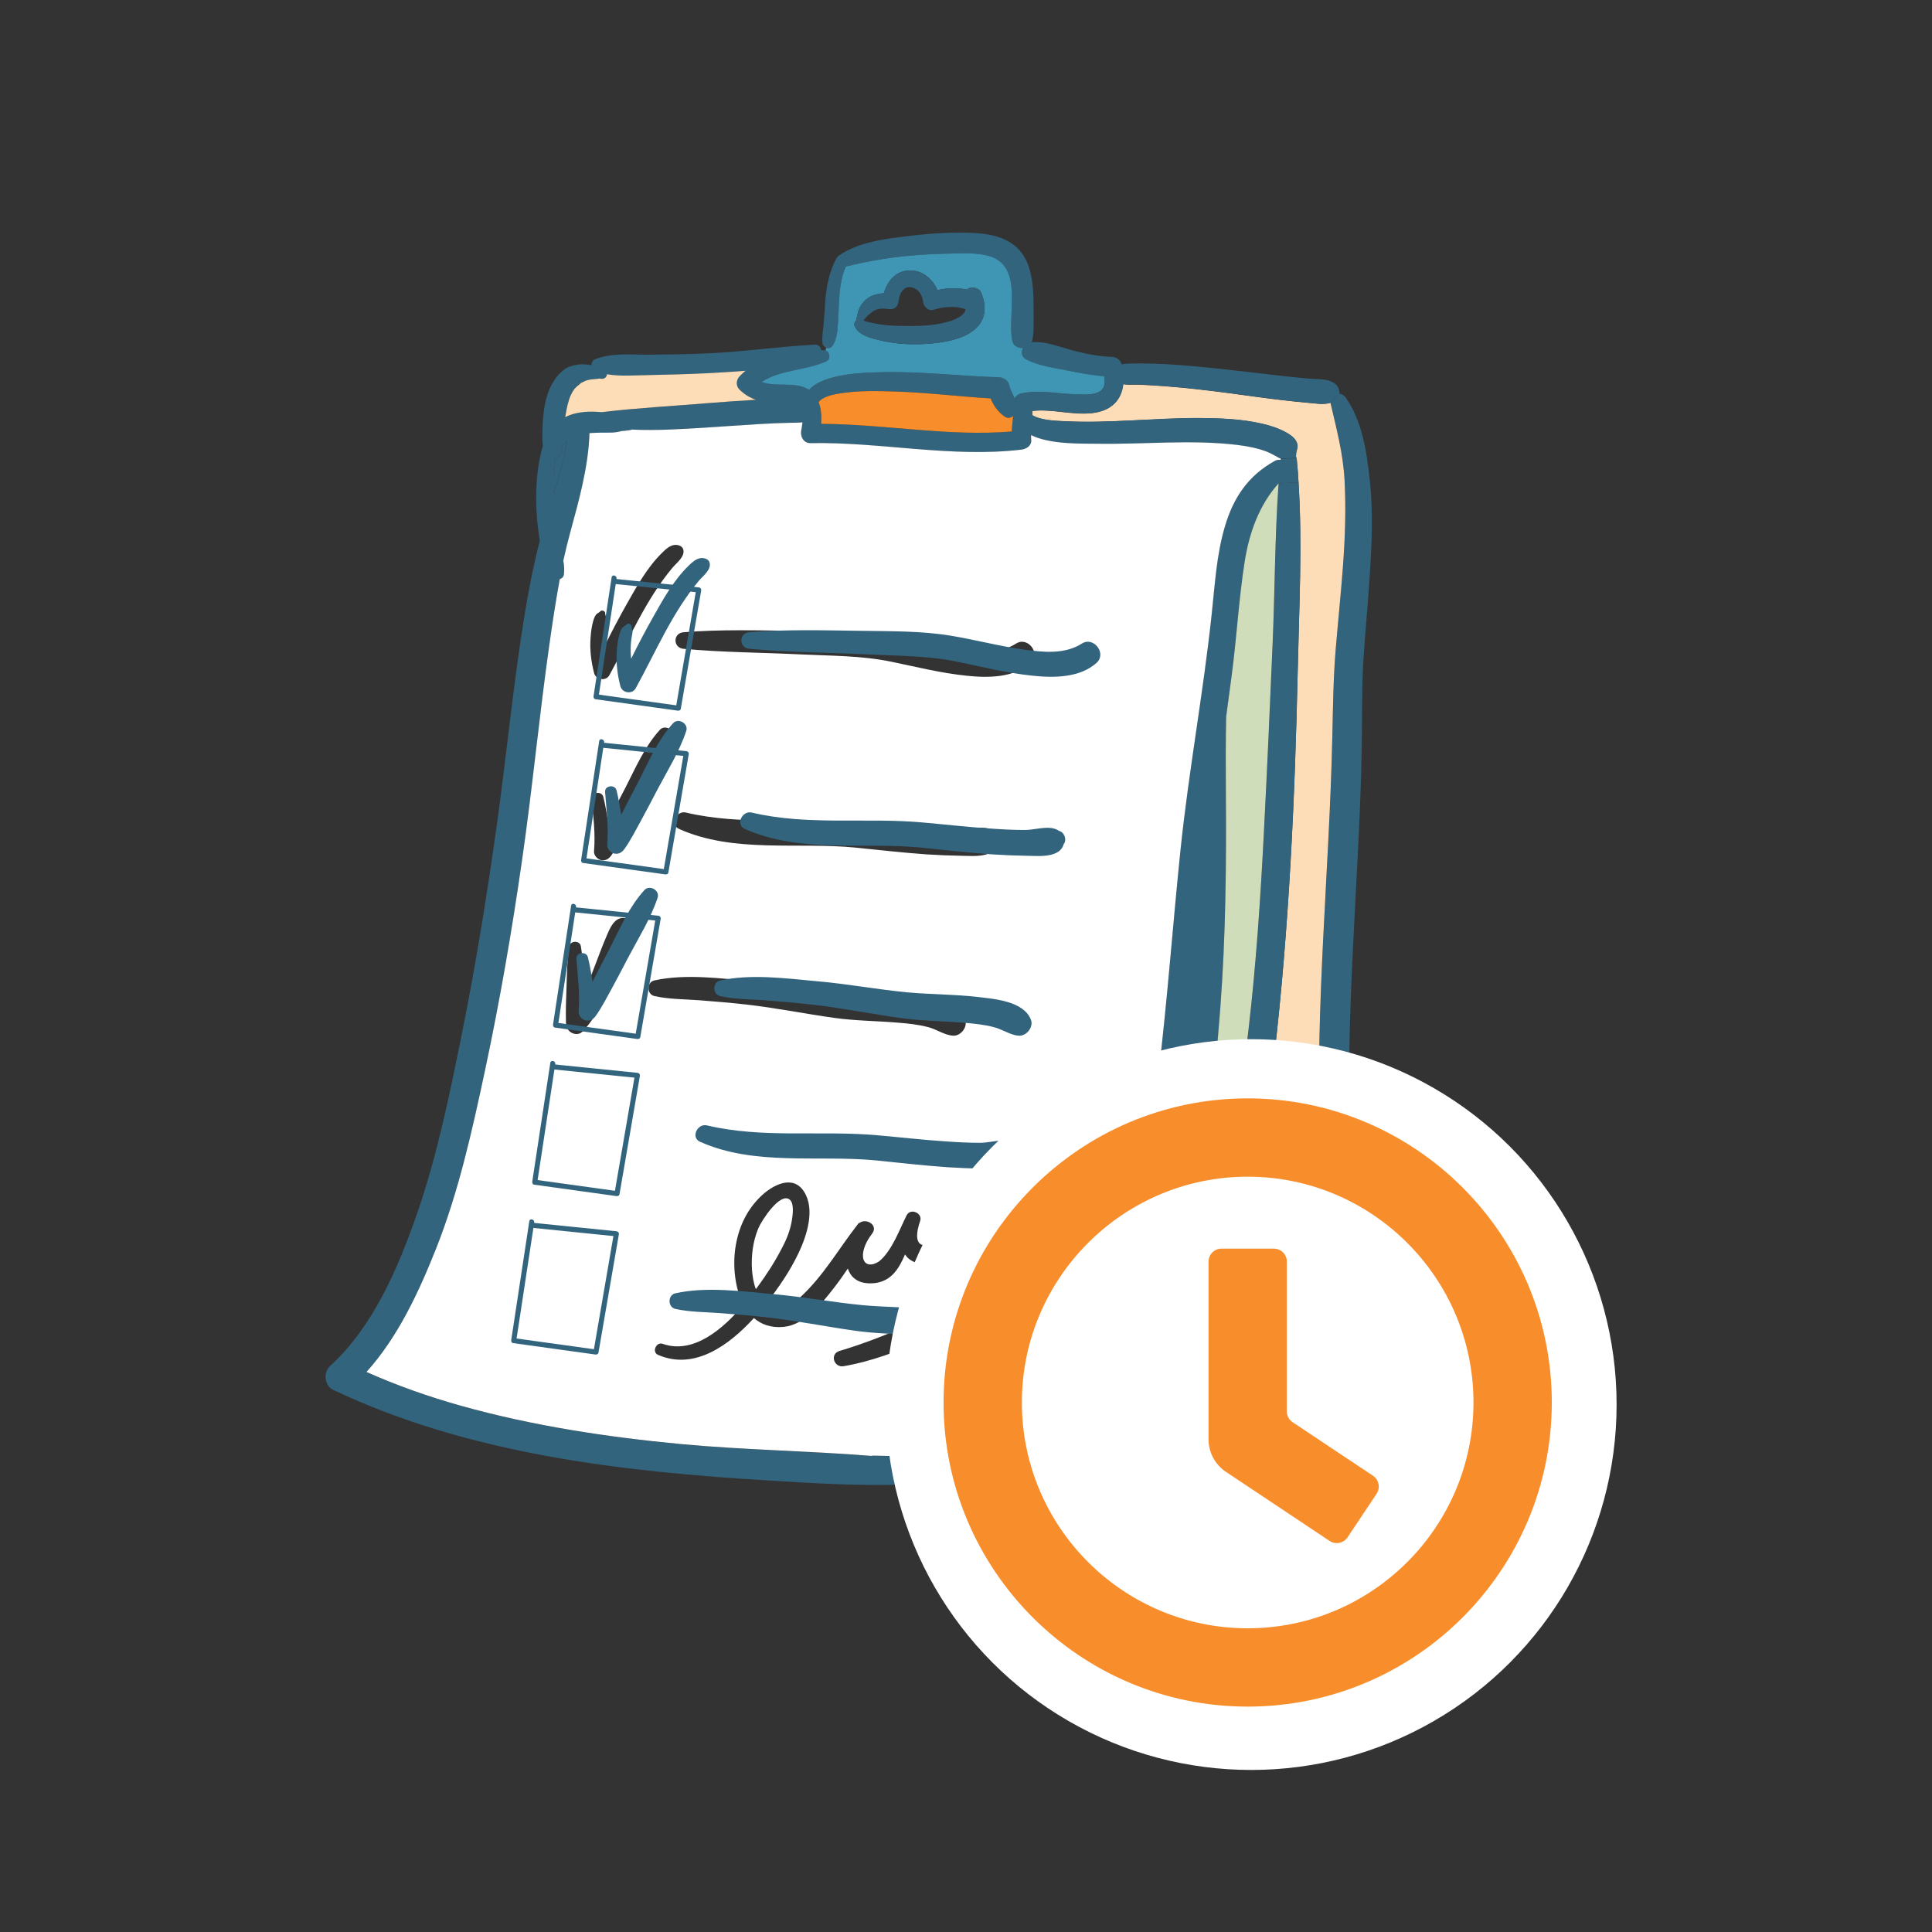
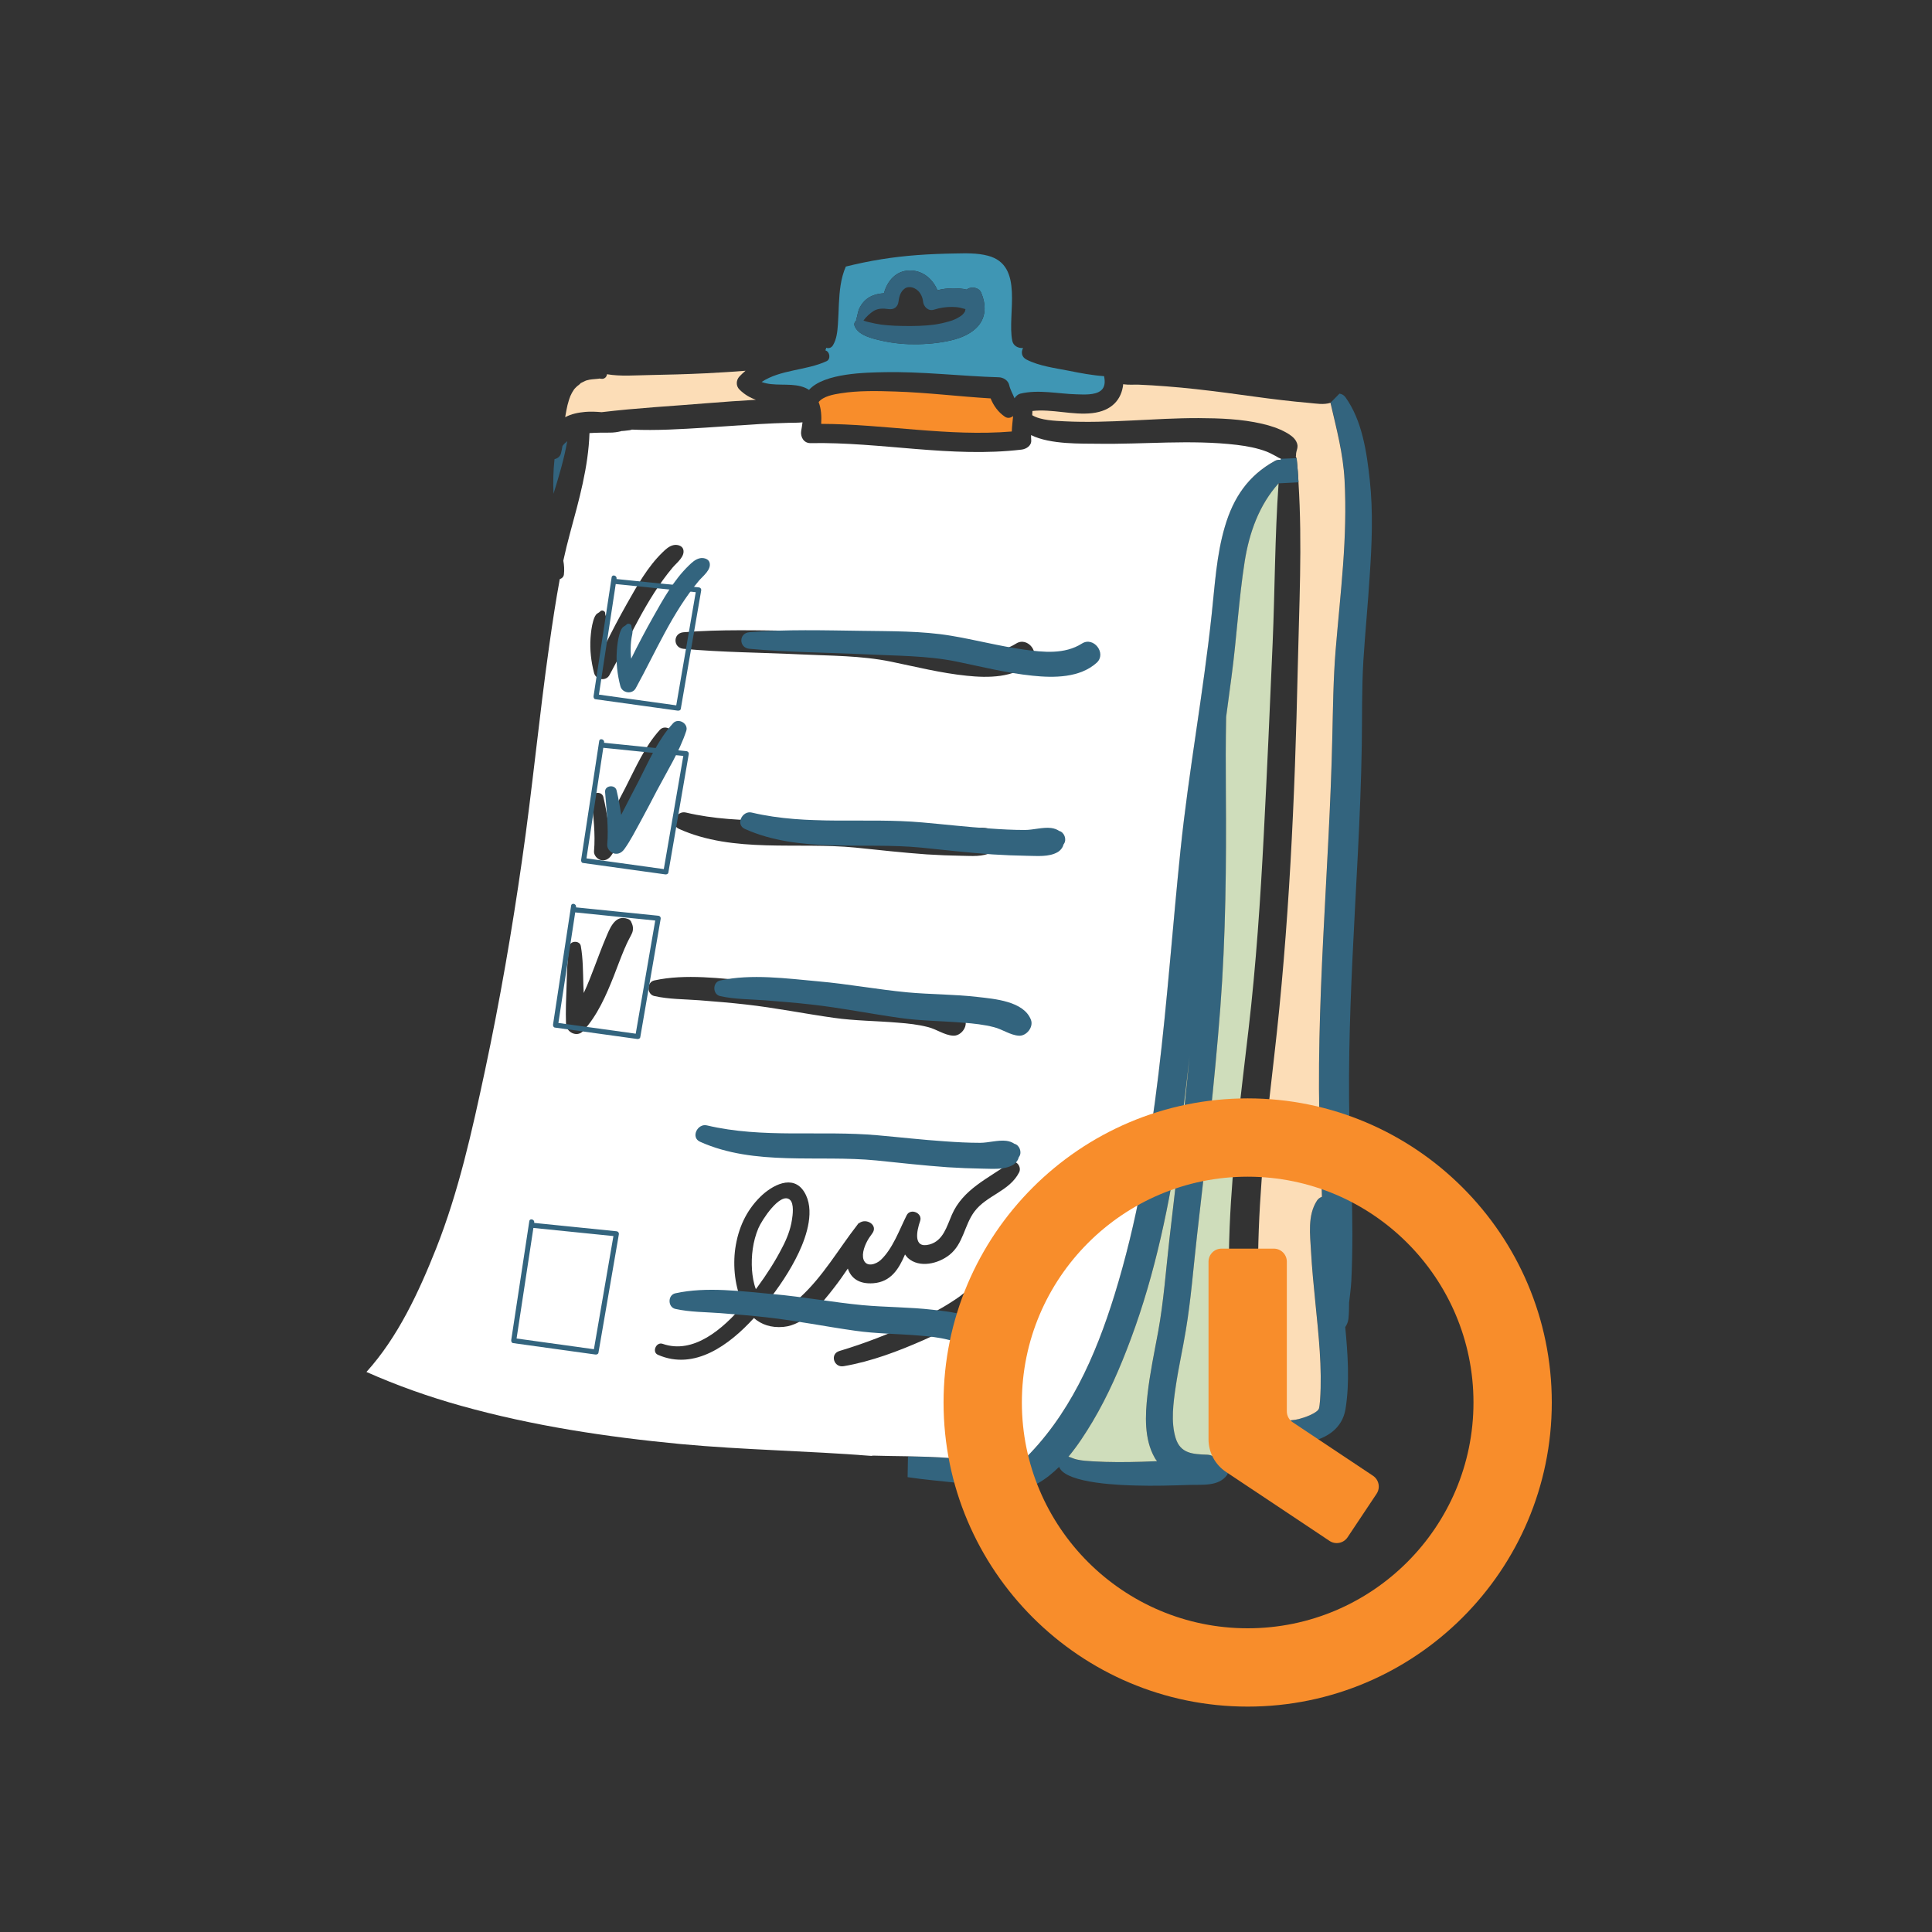
<svg xmlns="http://www.w3.org/2000/svg" version="1.1" id="Layer_1" x="0px" y="0px" viewBox="0 0 566.93 566.93" style="enable-background:new 0 0 566.93 566.93;" xml:space="preserve">
  <rect x="0" y="0" width="566.93" height="566.93" fill="#333333" stroke="none" />
  <style type="text/css">
	.st0{fill-rule:evenodd;clip-rule:evenodd;fill:#FDDDB7;}
	.st1{fill-rule:evenodd;clip-rule:evenodd;fill:#F88D2B;}
	.st2{fill-rule:evenodd;clip-rule:evenodd;fill:#33647E;}
	.st3{fill-rule:evenodd;clip-rule:evenodd;fill:#E7004C;}
	.st4{fill-rule:evenodd;clip-rule:evenodd;fill:#3F96B4;}
	.st5{clip-path:url(#SVGID_2_);fill-rule:evenodd;clip-rule:evenodd;fill:#F88D2B;}
	.st6{fill-rule:evenodd;clip-rule:evenodd;fill:#CFDDBB;}
	.st7{clip-path:url(#SVGID_4_);fill-rule:evenodd;clip-rule:evenodd;fill:#F88D2B;}
	.st8{clip-path:url(#SVGID_6_);fill-rule:evenodd;clip-rule:evenodd;fill:#F88D2B;}
	.st9{fill-rule:evenodd;clip-rule:evenodd;fill:#FFFFFF;}
	.st10{fill-rule:evenodd;clip-rule:evenodd;fill:#BC2F2C;}
	.st11{fill-rule:evenodd;clip-rule:evenodd;}
	.st12{fill:#33647E;}
	.st13{fill:#F88D2B;}
	.st14{fill:#3F96B4;}
	.st15{fill:#FFFFFF;}
	.st16{clip-path:url(#SVGID_8_);}
	.st17{clip-path:url(#SVGID_10_);fill-rule:evenodd;clip-rule:evenodd;fill:#FCDDB7;}
	.st18{clip-path:url(#SVGID_12_);fill-rule:evenodd;clip-rule:evenodd;fill:#FCDDB7;}
	.st19{fill:#FCDDB7;}
	.st20{fill:#CFDDBB;}
	.st21{clip-path:url(#SVGID_14_);}
	.st22{clip-path:url(#SVGID_16_);fill-rule:evenodd;clip-rule:evenodd;fill:#FCDDB7;}
	.st23{clip-path:url(#SVGID_18_);fill-rule:evenodd;clip-rule:evenodd;fill:#F88D2B;}
	.st24{clip-path:url(#SVGID_20_);fill-rule:evenodd;clip-rule:evenodd;fill:#F88D2B;}
	.st25{clip-path:url(#SVGID_22_);fill-rule:evenodd;clip-rule:evenodd;fill:#F88D2B;}
	.st26{fill:#E7004C;}
	.st27{fill:#375542;}
	.st28{clip-path:url(#SVGID_24_);fill-rule:evenodd;clip-rule:evenodd;fill:#FCDDB7;}
	.st29{clip-path:url(#SVGID_26_);fill-rule:evenodd;clip-rule:evenodd;fill:#FCDDB7;}
	.st30{clip-path:url(#SVGID_28_);fill-rule:evenodd;clip-rule:evenodd;fill:#FCDDB7;}
	.st31{fill:#194F90;}
	.st32{fill:#3F96B4;stroke:#3F96B4;}
</style>
  <g id="XMLID_20_">
    <path class="st12" d="M401.95,140.86c1.02,9.36,0.61,18.91-0.03,28.27c-0.52,8.28-1.33,16.51-1.85,24.76   c-0.5,8.34-0.33,16.65-0.47,24.98c-0.33,20.82-1.77,41.6-2.73,62.39c-0.86,18.33-1.38,36.64-0.69,54.99   c0.33,8.56,0.66,17.12,0.66,25.7c0,4.61-0.08,9.25-0.3,13.89c-0.11,2.07-0.41,4.25-0.66,6.43c0,1.57-0.03,3.17-0.19,4.72   c-0.11,0.94-0.47,1.77-0.94,2.43c0.75,7.95,1.35,16.23,0.08,24.05c-1.9,11.46-18.17,11.51-26.83,8.83   c-0.44-0.17-0.86-0.44-1.16-0.8l0.52-2.79c-0.06-0.03-0.11-0.06-0.14-0.06l-0.08-0.3c1.33-1.13,3.62-1.02,5.33-1.16   c2.54-0.22,5.11-0.22,7.65-0.61c1.55-0.25,4.22-1.1,5.85-2.18c0.58-0.39,0.83-0.58,1.08-1.08c0.14-0.36,0.28-1.71,0.33-2.43   c0.66-9.55-0.44-19.24-1.38-28.74c-0.5-5-0.99-9.97-1.27-14.96c-0.28-4.91-1.08-10.63,1.77-14.94c0.33-0.52,0.86-0.88,1.44-1.1   c-0.17-5.63-0.36-11.29-0.58-16.95c-1.44-39.37,2.76-78.71,3.62-118.05c0.19-8.5,0.28-16.92,0.97-25.4   c0.69-8.31,1.57-16.62,2.18-24.96c0.61-8.31,0.88-16.62,0.44-24.96c-0.41-7.81-2.35-14.96-4.06-22.53c-0.03-0.06,0-0.11-0.03-0.17   l2.57-2.62c0.63,0.08,1.24,0.39,1.71,0.99C399.71,123.33,401.06,132.66,401.95,140.86z" />
    <path class="st19" d="M394.55,140.86c0.44,8.34,0.17,16.65-0.44,24.96c-0.61,8.34-1.49,16.65-2.18,24.96   c-0.69,8.48-0.77,16.9-0.97,25.4c-0.86,39.34-5.05,78.68-3.62,118.05c0.22,5.66,0.41,11.32,0.58,16.95   c-0.58,0.22-1.1,0.58-1.44,1.1c-2.84,4.31-2.04,10.02-1.77,14.94c0.28,5,0.77,9.97,1.27,14.96c0.94,9.5,2.04,19.19,1.38,28.74   c-0.06,0.72-0.19,2.07-0.33,2.43c-0.25,0.5-0.5,0.69-1.08,1.08c-1.63,1.08-4.31,1.93-5.85,2.18c-2.54,0.39-5.11,0.39-7.65,0.61   c-1.71,0.14-4,0.03-5.33,1.16c1.57-16.67,1.85-33.57,2.07-50.3c0.28-19.46,2.48-38.82,4.72-58.17c4.36-37.74,6.07-75.64,6.9-113.6   c0.39-18.17,1.38-36.61,0.22-54.77c-0.11-2.18-0.28-4.39-0.5-6.57c-0.03-0.19-0.06-0.39-0.11-0.55c-0.03-0.17-0.08-0.33-0.17-0.47   c0.03-0.08,0.06-0.19,0.06-0.3c-0.08-1.57,0.99-2.37,0.06-4.11c-0.61-1.19-1.88-2.02-3.01-2.65c-2.15-1.19-4.61-1.99-7.01-2.54   c-6.07-1.41-12.42-1.63-18.64-1.66c-13.09-0.03-26.25,1.6-39.31,0.94c-2.65-0.14-7.01-0.25-9.5-1.79c0.03-0.41,0.03-0.83,0.06-1.24   c5.71-0.66,11.82,1.3,17.56,0.63c5.71-0.66,8.61-3.98,9.08-8.5c0.11,0.03,0.19,0.06,0.3,0.06c1.3,0.17,2.71,0.06,4.03,0.08   c2.76,0.11,5.52,0.28,8.28,0.5c5.85,0.44,11.68,1.13,17.5,1.88c5.55,0.72,11.07,1.55,16.59,2.18c2.6,0.3,5.19,0.58,7.81,0.8   c2.13,0.19,4.31,0.61,6.32-0.03c0.03,0.06,0,0.11,0.03,0.17C392.2,125.9,394.13,133.05,394.55,140.86z" />
-     <path class="st12" d="M167.37,116.15c-0.03,0.06-0.03,0.11-0.06,0.14c0,0,0,0.03,0,0.06c-0.14,0.36-0.28,0.69-0.39,1.08   c-0.3,0.94-0.52,1.9-0.72,2.9c-0.11,0.55-0.19,1.1-0.3,1.66c0,0.17-0.03,0.3-0.06,0.44c1.79-0.97,3.81-1.35,5.85-1.55   c1.6-0.14,3.2-0.06,4.83,0.08c10.33-1.24,20.76-1.79,31.14-2.65c4.72-0.39,9.41-0.72,14.13-0.99c-1.74-0.61-3.37-1.55-4.83-3.01   c-1.08-1.08-0.99-2.76,0-3.84c0.58-0.61,1.16-1.13,1.77-1.66c-3.95,0.33-7.9,0.52-11.76,0.75c-5.55,0.28-11.1,0.41-16.67,0.52   c-3.84,0.06-8.25,0.44-12.23-0.25c-0.06,0.77-0.72,1.49-1.74,1.33c-0.03,0-0.36-0.03-0.5-0.06c-0.11,0.03-0.3,0.06-0.3,0.06   c-0.28,0.03-0.66,0.06-0.86,0.08c-0.72,0.08-1.19,0.08-1.71,0.19c-0.3,0.06-0.61,0.14-0.91,0.22c-0.08,0.03-0.19,0.06-0.3,0.11   c-0.47,0.19-0.88,0.47-1.35,0.66c-0.03,0-0.03,0-0.03,0c-0.03,0.03,0,0.03-0.06,0.08c-0.28,0.33-0.61,0.55-0.94,0.8   c0,0,0,0-0.03,0.03c-0.14,0.14-0.28,0.25-0.41,0.39c-0.17,0.17-0.3,0.33-0.47,0.5c-0.03,0.03-0.03,0.03-0.03,0.06   c0,0,0,0.03-0.03,0.03c-0.19,0.33-0.44,0.66-0.63,1.02c-0.14,0.25-0.25,0.5-0.36,0.75C167.39,116.1,167.39,116.13,167.37,116.15z    M391.59,112.48c1.02,0.72,1.55,1.93,1.44,3.06l-2.57,2.62c-2.02,0.63-4.2,0.22-6.32,0.03c-2.62-0.22-5.22-0.5-7.81-0.8   c-5.52-0.63-11.04-1.46-16.59-2.18c-5.83-0.75-11.65-1.44-17.5-1.88c-2.76-0.22-5.52-0.39-8.28-0.5c-1.33-0.03-2.73,0.08-4.03-0.08   c-0.11,0-0.19-0.03-0.3-0.06c-0.47,4.53-3.37,7.84-9.08,8.5c-5.74,0.66-11.84-1.3-17.56-0.63c-0.03,0.41-0.03,0.83-0.06,1.24   c2.48,1.55,6.85,1.66,9.5,1.79c13.06,0.66,26.23-0.97,39.31-0.94c6.21,0.03,12.56,0.25,18.64,1.66c2.4,0.55,4.86,1.35,7.01,2.54   c1.13,0.63,2.4,1.46,3.01,2.65c0.94,1.74-0.14,2.54-0.06,4.11c0,0.11-0.03,0.22-0.06,0.3c0.08,0.14,0.14,0.3,0.17,0.47l-4.58,0.19   c-0.47-0.17-0.91-0.39-1.35-0.63c-0.97-0.5-1.88-1.02-2.87-1.41c-2.76-1.05-5.8-1.6-8.72-1.96c-13.58-1.6-27.3-0.11-40.91-0.33   c-4.33-0.08-13.78,0.3-19.44-2.54c0,0.5-0.03,0.97,0.03,1.44c0.17,1.66-1.44,2.65-2.82,2.82c-20.68,2.46-41.27-2.29-61.95-1.9   c-1.99,0.03-3.01-1.85-2.73-3.59c0.11-0.63,0.28-1.55,0.39-2.51c-1.27,0.14-2.6,0.11-3.92,0.14c-2.87,0.08-5.74,0.19-8.59,0.36   c-5.3,0.3-10.6,0.72-15.9,1.05c-7.21,0.44-14.47,0.91-21.67,0.58c-0.22,0.08-0.44,0.17-0.72,0.19c-0.47,0.06-0.97,0.11-1.44,0.17   c-0.25,0-0.47,0.03-0.72,0.06c-0.06,0-0.14,0-0.22,0c0,0.03-0.03,0.03-0.08,0.06c-1.08,0.28-2.15,0.41-3.29,0.41   c-1.96,0-3.98,0-5.96,0.14c-0.33,9.97-3.06,19.6-5.66,29.18c-0.75,2.73-1.41,5.49-2.02,8.25c0.25,1.35,0.33,2.71,0.17,4.09   c-0.11,0.69-0.61,1.13-1.21,1.33c-1.19,6.4-2.15,12.84-3.06,19.27c-2.98,21.04-4.97,42.18-8.01,63.19   c-2.95,20.71-6.52,41.3-10.88,61.76c-3.78,17.67-7.7,35.48-14.38,52.32c-5,12.56-11.15,25.9-20.4,36.11c9,4,18.3,7.29,27.8,9.94   c21.01,5.88,42.65,9.14,64.35,11.21c18.63,1.74,37.35,1.99,55.99,3.48c0.19-0.03,0.36-0.08,0.58-0.08   c3.42,0.11,6.82,0.14,10.21,0.19l-0.11,6.1c-0.5,1.24-1.63,2.21-3.48,2.24c-12.15,0.28-24.32-0.47-36.44-1.21   c-43.67-2.6-88.76-7.7-128.73-26.67c-2.51-1.19-2.87-5.13-0.91-6.93c12.62-11.43,19.99-28.71,25.48-44.48   c6.07-17.37,9.75-35.7,13.39-53.72c4.03-20.04,7.26-40.25,10.1-60.49c2.84-20.35,4.78-40.83,8.06-61.12   c1.21-7.54,2.68-15.02,4.56-22.39v-0.03c-0.63-4.03-1.05-8.09-1.05-12.15c-0.03-5.33,0.5-10.66,1.96-15.71   c-0.11-0.77-0.17-1.55-0.17-2.35c0-1.33,0.03-2.68,0.11-4c0.25-4.97,1.1-10.19,4.33-14.13c0.75-0.88,1.6-1.66,2.57-2.26   c0.88-0.58,2.24-0.88,3.31-1.05c1.33-0.22,2.73-0.08,4.09,0.14c0-0.66,0.3-1.38,0.91-1.63c4.75-2.07,10.79-1.41,15.87-1.44   c5.36-0.03,10.71-0.11,16.07-0.33c10.93-0.41,21.73-2.02,32.63-2.62c1.21-0.08,1.85,0.75,1.96,1.68c0.22-0.03,0.47-0.03,0.69-0.06   c0.19-0.03,0.39,0,0.55,0.08c1.3,0.36,1.66,2.54,0.33,3.17c-5.99,2.76-13.53,2.43-19.05,6.1c3.53,1.33,7.81,0.3,11.51,1.27   c0.94,0.25,1.74,0.61,2.4,1.05c4.47-5.02,17.09-5.08,21.84-5.19c11.35-0.25,22.56,1.16,33.85,1.49c1.35,0.03,2.79,0.94,3.06,2.32   c0.28,1.27,1.02,2.54,1.55,3.84c0.41-0.63,1.02-1.19,1.68-1.35c5.36-1.3,11.1,0.06,16.51,0.19c2.07,0.06,5.33,0.3,7.1-1.05   c1.33-1.02,1.33-2.68,0.99-4.28c-3.45-0.25-6.87-0.88-10.27-1.57c-4.17-0.83-8.67-1.35-12.48-3.29c-1.52-0.77-1.63-2.24-1.02-3.4   c-1.41,0.11-2.87-0.61-3.17-2.15c-1.57-7.81,3.64-22.14-7.15-24.93c-3.15-0.83-6.43-0.72-9.64-0.66c-3.7,0.06-7.37,0.19-11.07,0.47   c-7.21,0.52-14,1.63-20.98,3.37c-1.52,3.48-1.85,7.23-2.04,11.02c-0.08,1.99-0.14,3.98-0.28,5.96c-0.17,2.13-0.36,4.28-1.46,6.13   c-0.5,0.8-1.3,0.97-1.96,0.72c-0.58-0.25-1.08-0.83-1.13-1.55c-0.19-2.1,0.28-4.22,0.44-6.32c0.17-2.04,0.25-4.11,0.41-6.18   c0.39-4.25,1.19-8.42,3.26-12.23c0.03-0.03,0.03-0.03,0.06-0.06c0.08-0.17,0.22-0.33,0.39-0.47c0.03,0,0.06-0.06,0.06-0.06   c0.06-0.03,0.06-0.08,0.11-0.11c5.66-4.06,13.94-5.05,20.68-5.83c6.32-0.77,13-1.21,19.35-0.86c4.58,0.25,9.52,1.3,12.81,4.78   c2.87,3.06,3.78,7.15,4.17,11.18c0.22,2.43,0.22,4.89,0.22,7.32c-0.03,2.73,0.17,5.63-0.39,8.31c-0.03,0.17-0.11,0.28-0.17,0.44   c3.87-0.33,7.73,1.21,11.4,2.24c4,1.08,8.01,1.93,12.17,2.07c1.27,0.03,2.46,0.86,2.79,2.13c0,0.03,0,0.06,0.03,0.06   c0.41-0.11,0.83-0.14,1.3-0.19c1.35-0.08,2.71-0.06,4.03-0.08c2.79,0,5.55,0.08,8.31,0.25c5.66,0.33,11.35,0.91,16.98,1.52   c5.71,0.63,11.4,1.3,17.09,1.96c2.6,0.28,5.19,0.55,7.79,0.77C386.9,111.32,389.66,111.07,391.59,112.48z M296.9,126.62   c0.06-1.52,0.25-3.01,0.39-4.53c-0.69,0.55-1.57,0.75-2.4,0.19c-1.9-1.27-3.34-3.23-4.2-5.38c-9.33-0.55-18.61-1.71-27.94-2.02   c-5.3-0.17-10.82-0.3-16.07,0.52c-1.99,0.3-5.05,0.83-6.46,2.57c0.75,1.93,0.88,4.17,0.75,6.4   C259.63,124.44,278.24,128.16,296.9,126.62z M166.46,129.46c-0.08,0.08-0.17,0.14-0.22,0.19c-0.03,0.03-0.06,0.03-0.08,0.06v0.03   c-0.11,0.08-0.25,0.19-0.36,0.3c-0.25,0.25-0.5,0.52-0.72,0.8c-0.11,0.72-0.28,1.44-0.44,2.15c-0.25,0.97-1.02,1.55-1.9,1.74   c-0.39,3.37-0.44,6.82-0.3,10.16C164,139.81,165.54,134.71,166.46,129.46z" />
-     <path class="st12" d="M381.05,141.53c1.16,18.17,0.17,36.61-0.22,54.77c-0.83,37.96-2.54,75.87-6.9,113.6   c-2.24,19.35-4.44,38.71-4.72,58.17c-0.22,16.73-0.5,33.63-2.07,50.3l0.08,0.3c-0.03,0-0.03,0-0.03,0.03   c0.06,0,0.11,0.03,0.17,0.03l-0.52,2.79c-0.22,2.07-0.47,4.14-0.72,6.18c-0.33,2.54-3.09,5.36-5.8,3.84l-2.79-2.71   c-0.25-0.47-0.44-0.97-0.52-1.57c-0.19-1.49,0.44-2.29,1.02-3.34c0.55-10.02,1.6-20.04,2.07-30.06c0.52-11.26,0.3-22.53,0.75-33.76   c0.8-19.46,3.31-38.76,5.55-58.09c2.21-19.02,3.48-38.02,4.47-57.15c0.97-18.72,1.79-37.46,2.6-56.21   c0.66-15.57,0.63-31.25,1.74-46.82L381.05,141.53z" />
    <path class="st12" d="M380.55,134.96c0.22,2.18,0.39,4.39,0.5,6.57l-5.85,0.3c-5.71,6.35-8.61,14.49-9.94,22.94   c-1.74,11.13-2.35,22.44-3.84,33.63c-0.52,4-1.05,8.01-1.6,11.98c-0.14,7.32-0.14,14.63-0.08,21.95   c0.17,21.2-0.03,42.29-1.63,63.44c-1.71,22.28-4.28,44.48-6.82,66.67c-1.08,9.3-1.77,18.75-3.31,27.99   c-0.88,5.44-2.13,10.85-2.93,16.29c-0.72,4.89-1.52,10.55-0.03,15.32c1.41,4.47,4.91,4.69,9.28,4.83c1.44,0.06,2.43,0.86,3.01,1.88   c0.08,0.03,0.14,0.06,0.22,0.08l2.79,2.71c0.06,0.47-0.03,0.97-0.25,1.3c-2.51,3.42-7.29,2.76-11.1,2.9   c-5.22,0.17-10.44,0.33-15.65,0.17c-2.9-0.08-20.65-0.39-22.53-5.47c-1.88,1.85-3.92,3.51-6.16,4.78c-0.33,0.19-0.63,0.3-0.97,0.39   c0,0.44-0.11,0.88-0.39,1.38c-1.71,3.04-6.13,1.13-8.59,0.47c-9.3-2.43-18.94-2.57-28.35-4l0.11-6.1c4.06,0.08,8.09,0.19,12.12,0.5   c6.6,0.47,13.31,1.16,19.68,3.01c0.14,0.03,0.3,0.08,0.44,0.14c0.14-0.69,0.47-1.38,1.1-2.02c13.89-13.28,21.67-31,27.28-49.11   c13.06-42.29,14.8-86.74,19.33-130.44c2.4-23.14,6.68-45.99,9.14-69.1c0.94-8.61,1.41-17.48,3.89-25.81   c2.48-8.48,6.85-14.96,14.69-19.27c0.41-0.22,0.83-0.3,1.21-0.3c0.14,0,0.28,0,0.41,0.03c0.03-0.14,0.08-0.22,0.11-0.36l4.58-0.19   C380.5,134.57,380.52,134.76,380.55,134.96z M349.05,310.1c-0.83,7.54-1.71,15.05-2.82,22.56c-3.01,20.37-7.18,40.89-14.38,60.24   c-3.09,8.37-6.68,16.62-11.24,24.29c-2.07,3.45-4.39,7.07-7.07,10.27c0.77,0.22,1.55,0.63,2.46,0.83c1.57,0.39,3.15,0.44,4.86,0.55   c4.75,0.28,9.5,0.25,14.25,0.11c1.46-0.06,2.95-0.11,4.42-0.17c-0.22-0.33-0.5-0.63-0.69-1.02c-3.12-5.47-2.79-12.51-2.1-18.52   c0.69-6.21,1.99-12.31,3.12-18.44c1.63-8.92,2.26-18,3.29-27C345.21,345.9,347.34,328.01,349.05,310.1z" />
    <path class="st15" d="M185.34,270.78c0,0.03,0,0.06,0,0.11c-0.14-0.83-0.86-1.24-1.6-1.38c-0.03-0.03-0.06-0.03-0.06-0.03   c-0.08,0-0.14-0.03-0.19-0.03c-3.26-0.69-4.69,3.34-5.71,5.74c-1.16,2.73-2.18,5.49-3.23,8.25c-0.99,2.6-2.02,5.33-3.26,7.95   c-0.03-0.8-0.08-1.57-0.11-2.37c-0.11-3.75-0.08-7.7-0.75-11.43c-0.28-1.63-3.04-1.63-3.31,0c-0.66,3.73-0.75,7.67-0.86,11.43   c-0.14,3.81-0.3,7.67-0.17,11.46c0.08,2.43,3.23,4.03,5.02,2.07c4.2-4.56,6.74-10.44,9-16.12c1.05-2.71,2.04-5.41,3.17-8.09   c0.06-0.11,0.14-0.33,0.19-0.39c0.11-0.3,0.25-0.61,0.39-0.91c0.25-0.5,0.47-1.02,0.75-1.52c0.33-0.66,0.72-1.3,0.97-1.99   c0.19-0.63,0.22-1.24,0.06-1.9C185.59,271.47,185.37,270.76,185.34,270.78z M375.86,134.6c-0.03,0.14-0.08,0.22-0.11,0.36   c-0.14-0.03-0.28-0.03-0.41-0.03c-0.39,0-0.8,0.08-1.21,0.3c-7.84,4.31-12.2,10.79-14.69,19.27c-2.48,8.34-2.95,17.2-3.89,25.81   c-2.46,23.11-6.74,45.97-9.14,69.1c-4.53,43.7-6.27,88.15-19.33,130.44c-5.6,18.11-13.39,35.83-27.28,49.11   c-0.63,0.63-0.97,1.33-1.1,2.02c-0.14-0.06-0.3-0.11-0.44-0.14c-6.38-1.85-13.09-2.54-19.68-3.01c-4.03-0.3-8.06-0.41-12.12-0.5   c-3.4-0.06-6.79-0.08-10.21-0.19c-0.22,0-0.39,0.06-0.58,0.08c-18.63-1.49-37.35-1.74-55.99-3.48   c-21.7-2.07-43.34-5.33-64.35-11.21c-9.5-2.65-18.8-5.94-27.8-9.94c9.25-10.21,15.4-23.55,20.4-36.11   c6.68-16.84,10.6-34.65,14.38-52.32c4.36-20.46,7.92-41.05,10.88-61.76c3.04-21.01,5.02-42.16,8.01-63.19   c0.91-6.43,1.88-12.87,3.06-19.27c0.61-0.19,1.1-0.63,1.21-1.33c0.17-1.38,0.08-2.73-0.17-4.09c0.61-2.76,1.27-5.52,2.02-8.25   c2.6-9.58,5.33-19.21,5.66-29.18c1.99-0.14,4-0.14,5.96-0.14c1.13,0,2.21-0.14,3.29-0.41c0.06-0.03,0.08-0.03,0.08-0.06   c0.08,0,0.17,0,0.22,0c0.25-0.03,0.47-0.06,0.72-0.06c0.47-0.06,0.97-0.11,1.44-0.17c0.28-0.03,0.5-0.11,0.72-0.19   c7.21,0.33,14.47-0.14,21.67-0.58c5.3-0.33,10.6-0.75,15.9-1.05c2.84-0.17,5.71-0.28,8.59-0.36c1.33-0.03,2.65,0,3.92-0.14   c-0.11,0.97-0.28,1.88-0.39,2.51c-0.28,1.74,0.75,3.62,2.73,3.59c20.68-0.39,41.27,4.36,61.95,1.9c1.38-0.17,2.98-1.16,2.82-2.82   c-0.06-0.47-0.03-0.94-0.03-1.44c5.66,2.84,15.1,2.46,19.44,2.54c13.61,0.22,27.33-1.27,40.91,0.33c2.93,0.36,5.96,0.91,8.72,1.96   c0.99,0.39,1.9,0.91,2.87,1.41C374.95,134.21,375.39,134.43,375.86,134.6z M302.5,194.48c2.98-2.73-0.91-7.81-4.33-5.63   c-5.08,3.23-11.35,2.57-17.06,1.77c-7.18-0.99-14.22-2.87-21.37-4.06c-8.64-1.44-17.59-1.3-26.34-1.44   c-10.93-0.14-21.92-0.47-32.83,0.41c-3.15,0.25-3.12,4.58,0,4.86c11.35,1.05,22.8,1.08,34.18,1.63c8.92,0.44,17.86,0.33,26.67,2.13   c7.37,1.52,14.71,3.37,22.25,4.14C289.92,198.95,297.56,198.95,302.5,194.48z M299.05,344.03c0.86-1.66-0.99-4.06-2.76-2.76   c-6.35,4.56-13.72,7.7-16.98,15.21c-1.49,3.4-2.51,7.59-6.54,8.7c-4.91,1.33-3.78-3.98-2.76-6.9c0.8-2.32-2.84-3.87-3.95-1.68   c-2.15,4.28-4.09,9.83-7.62,13.14c-1.38,1.27-4.17,2.21-5.02-0.08c-0.66-1.82,0.41-4.53,1.55-6.32c0.33-0.47,0.66-0.94,0.99-1.41   c1.82-2.43-1.79-4.67-3.89-2.98c-0.03-0.03-0.06-0.06-0.08-0.08c-0.11,0.17-0.25,0.33-0.36,0.5c-0.03,0-0.03,0-0.03,0   c-0.03,0.03-0.03,0.08-0.06,0.11c-5.52,7.1-10.02,15.07-16.73,21.2c-2.76,2.51-6.1,4.39-9.69,2.1c-0.11-0.08-0.22-0.17-0.33-0.25   c3.7-4.67,7.1-9.64,9.63-15.02c2.35-5,4.8-12.56,1.57-17.75c-3.34-5.36-9.52-1.88-12.89,1.44c-4.22,4.17-6.49,9.3-7.34,15.16   c-0.72,5.08-0.17,11.68,2.43,16.51c-6.1,7.18-14.74,14.63-23.77,11.46c-1.88-0.63-3.2,2.43-1.35,3.23   c10.71,4.69,20.93-2.87,28.16-10.79c2.15,1.88,5,2.93,8.67,2.6c6.27-0.58,11.24-6.85,14.8-11.43c1.44-1.85,2.79-3.75,4.09-5.69   c0.91,2.73,3.17,4.61,7.45,4.31c5.19-0.39,7.51-4.17,9.33-8.45c0.25,0.36,0.5,0.69,0.83,1.02c3.4,3.09,9,1.68,12.23-0.91   c4.09-3.26,4.33-8.7,7.29-12.67C289.53,350.71,296.21,349.6,299.05,344.03z M292.9,247.57c0.86-1.27,0.08-3.4-1.44-3.75   c-0.66-0.47-1.46-0.75-2.35-0.86c-2.43-0.3-5.25,0.58-7.7,0.58c-3.48,0-6.96-0.19-10.41-0.44c-6.57-0.44-13.09-1.19-19.66-1.77   c-16.65-1.49-33.65,0.99-50.08-2.9c-2.76-0.66-4.86,3.53-2.02,4.8c16.01,7.21,34.79,3.81,51.79,5.49   c6.96,0.72,13.89,1.49,20.87,1.99c3.42,0.22,6.85,0.36,10.27,0.41c2.84,0.03,6.29,0.41,8.86-1.08c0.77-0.44,1.52-1.33,1.74-2.29   c0.03-0.03,0.06-0.08,0.06-0.11C292.87,247.62,292.87,247.59,292.9,247.57z M282.63,387.26c2.65-1.66,8.61-4.86,7.45-8.64   c-0.25-0.8-0.91-1.63-1.79-1.79c-2.35-0.44-3.48,0.97-5.11,2.35c-1.21,1.05-2.54,1.96-3.92,2.84c-3.53,2.29-7.29,4.22-11.1,6.02   c-7.04,3.31-14.36,6.16-21.81,8.39c-2.93,0.86-1.68,4.97,1.21,4.47c8.12-1.38,16.1-4.42,23.6-7.73   C275.09,391.43,278.96,389.52,282.63,387.26z M279.65,303.91c2.24,0.17,4.39-2.51,3.56-4.67c-2.1-5.47-10.68-6.13-15.68-6.71   c-6.85-0.8-13.72-0.72-20.57-1.35c-8.75-0.83-17.42-2.46-26.17-3.23c-9.19-0.83-19.68-2.26-28.79-0.25c-2.26,0.5-2.26,4.06,0,4.58   c4.31,0.97,8.86,0.91,13.22,1.24c4.56,0.36,9.11,0.72,13.64,1.24c8.7,0.97,17.23,2.71,25.87,3.92c6.18,0.88,12.45,0.88,18.66,1.41   c3.01,0.22,6.02,0.55,8.94,1.3C274.81,302.01,277.11,303.75,279.65,303.91z M197.38,166.54c1.19-1.41,3.78-3.29,3.09-5.41   c-0.36-1.08-1.9-1.41-2.87-1.16c-1.27,0.28-2.29,1.24-3.2,2.13c-4.36,4.22-7.48,9.83-10.44,15.07c-2.26,4-4.42,8.09-6.46,12.26   c-0.08-0.66-0.11-1.33-0.14-1.99c-0.03-1.38,0.03-2.73,0.25-4.11c0.08-0.63,0.3-1.33,0.28-1.96c0-0.47-0.33-0.94-0.3-1.35   c0.08-0.72-0.99-1.16-1.46-0.61c-0.33,0.39-0.88,0.52-1.21,0.94c-0.44,0.55-0.69,1.33-0.88,1.99c-0.44,1.55-0.63,3.23-0.75,4.83   c-0.25,3.48,0.17,7.01,1.05,10.35c0.55,2.02,3.48,2.46,4.5,0.58C184.68,187.46,189.51,175.92,197.38,166.54z M197.51,216.4   c0.72-2.15-2.35-3.92-3.87-2.24c-4.44,4.86-7.12,11.13-10.1,16.95c-1.52,2.93-3.06,5.85-4.56,8.81c-0.19,0.39-0.39,0.75-0.58,1.13   c-0.36-2.4-0.77-4.78-1.35-7.18c-0.44-1.85-3.53-1.49-3.37,0.47c0.39,5.08,1.08,10.35,0.63,15.46c-0.08,1.16,0.91,2.26,1.96,2.57   c1.21,0.33,2.29-0.25,3.01-1.21c1.85-2.54,3.31-5.49,4.83-8.23c1.63-2.98,3.2-6.02,4.78-9.03   C191.91,228.19,195.47,222.55,197.51,216.4z" />
    <path class="st20" d="M375.19,141.83c-1.1,15.57-1.08,31.25-1.74,46.82c-0.8,18.75-1.63,37.49-2.6,56.21   c-0.99,19.13-2.26,38.13-4.47,57.15c-2.24,19.33-4.75,38.62-5.55,58.09c-0.44,11.24-0.22,22.5-0.75,33.76   c-0.47,10.02-1.52,20.04-2.07,30.06c-0.58,1.05-1.21,1.85-1.02,3.34c0.08,0.61,0.28,1.1,0.52,1.57c-0.08-0.03-0.14-0.06-0.22-0.08   c-0.58-1.02-1.57-1.82-3.01-1.88c-4.36-0.14-7.87-0.36-9.28-4.83c-1.49-4.78-0.69-10.44,0.03-15.32c0.8-5.44,2.04-10.85,2.93-16.29   c1.55-9.25,2.24-18.69,3.31-27.99c2.54-22.2,5.11-44.39,6.82-66.67c1.6-21.15,1.79-42.24,1.63-63.44   c-0.06-7.32-0.06-14.63,0.08-21.95c0.55-3.98,1.08-7.98,1.6-11.98c1.49-11.18,2.1-22.5,3.84-33.63   C366.58,156.32,369.48,148.18,375.19,141.83z" />
    <path class="st20" d="M346.23,332.65c1.1-7.51,1.99-15.02,2.82-22.56c-1.71,17.92-3.84,35.81-5.91,53.7c-1.02,9-1.66,18.08-3.29,27   c-1.13,6.13-2.43,12.23-3.12,18.44c-0.69,6.02-1.02,13.06,2.1,18.52c0.19,0.39,0.47,0.69,0.69,1.02c-1.46,0.06-2.95,0.11-4.42,0.17   c-4.75,0.14-9.5,0.17-14.25-0.11c-1.71-0.11-3.29-0.17-4.86-0.55c-0.91-0.19-1.68-0.61-2.46-0.83c2.68-3.2,5-6.82,7.07-10.27   c4.56-7.67,8.14-15.93,11.24-24.29C339.06,373.54,343.23,353.03,346.23,332.65z" />
    <path class="st14" d="M323.98,110.38c0.33,1.6,0.33,3.26-0.99,4.28c-1.77,1.35-5.02,1.1-7.1,1.05c-5.41-0.14-11.15-1.49-16.51-0.19   c-0.66,0.17-1.27,0.72-1.68,1.35c-0.52-1.3-1.27-2.57-1.55-3.84c-0.28-1.38-1.71-2.29-3.06-2.32c-11.29-0.33-22.5-1.74-33.85-1.49   c-4.75,0.11-17.37,0.17-21.84,5.19c-0.66-0.44-1.46-0.8-2.4-1.05c-3.7-0.97-7.98,0.06-11.51-1.27c5.52-3.67,13.06-3.34,19.05-6.1   c1.33-0.63,0.97-2.82-0.33-3.17l0.25-0.77c0.66,0.25,1.46,0.08,1.96-0.72c1.1-1.85,1.3-4,1.46-6.13c0.14-1.99,0.19-3.98,0.28-5.96   c0.19-3.78,0.52-7.54,2.04-11.02c6.98-1.74,13.78-2.84,20.98-3.37c3.7-0.28,7.37-0.41,11.07-0.47c3.2-0.06,6.49-0.17,9.64,0.66   c10.79,2.79,5.58,17.12,7.15,24.93c0.3,1.55,1.77,2.26,3.17,2.15c-0.61,1.16-0.5,2.62,1.02,3.4c3.81,1.93,8.31,2.46,12.48,3.29   C317.11,109.5,320.53,110.14,323.98,110.38z M286.58,96.14c2.9-2.9,2.84-6.76,1.3-10.33c-0.63-1.44-2.71-1.77-3.92-1.05   c-0.11,0.08-0.17,0.17-0.28,0.22c-1.35-0.33-2.84-0.39-4.06-0.39c-1.55,0-3.04,0.19-4.53,0.58c-1.35-3.23-4.17-5.74-7.92-5.8   c-4.2-0.08-6.79,3.04-7.79,6.68c-1.85,0.11-3.67,0.58-5.16,1.77c-0.8,0.66-1.46,1.52-1.93,2.43c-0.58,1.05-0.61,2.21-0.99,3.34   c-0.08,0.17-0.08,0.33-0.06,0.47c-0.44,0.39-0.69,0.97-0.47,1.55c0.86,2.24,3.48,3.17,5.6,3.78c3.29,0.91,6.82,1.49,10.24,1.6   c3.73,0.11,7.48-0.11,11.15-0.83C280.89,99.56,284.26,98.46,286.58,96.14z" />
    <path class="st12" d="M317.49,188.84c3.42-2.18,7.32,2.9,4.33,5.63c-4.94,4.47-12.59,4.47-18.83,3.81   c-7.54-0.77-14.88-2.62-22.25-4.14c-8.81-1.79-17.75-1.68-26.67-2.13c-11.37-0.55-22.83-0.58-34.18-1.63   c-3.12-0.28-3.15-4.61,0-4.86c10.9-0.88,21.89-0.55,32.83-0.41c8.75,0.14,17.7,0,26.34,1.44c7.15,1.19,14.19,3.06,21.37,4.06   C306.14,191.41,312.41,192.07,317.49,188.84z" />
    <path class="st13" d="M297.29,122.09c-0.14,1.52-0.33,3.01-0.39,4.53c-18.66,1.55-37.27-2.18-55.93-2.24c0.14-2.24,0-4.47-0.75-6.4   c1.41-1.74,4.47-2.26,6.46-2.57c5.25-0.83,10.77-0.69,16.07-0.52c9.33,0.3,18.61,1.46,27.94,2.02c0.86,2.15,2.29,4.11,4.2,5.38   C295.71,122.84,296.6,122.64,297.29,122.09z" />
    <path class="st12" d="M311.85,248.2c0.08-0.08,0.17-0.22,0.25-0.44c-0.22,0.97-0.97,1.85-1.74,2.29c-2.57,1.49-6.02,1.1-8.86,1.08   c-3.42-0.06-6.85-0.19-10.27-0.41c-6.98-0.5-13.91-1.27-20.87-1.99c-17.01-1.68-35.78,1.71-51.79-5.49   c-2.84-1.27-0.75-5.47,2.02-4.8c16.43,3.89,33.43,1.41,50.08,2.9c6.57,0.58,13.09,1.33,19.66,1.77c3.45,0.25,6.93,0.44,10.41,0.44   c2.46,0,5.27-0.88,7.7-0.58c0.88,0.11,1.68,0.39,2.35,0.86c1.52,0.36,2.29,2.48,1.44,3.75c-0.03,0.03-0.03,0.06-0.06,0.08   c0,0.03-0.03,0.08-0.06,0.11C311.96,247.98,311.88,248.12,311.85,248.2z" />
    <path class="st12" d="M287.87,85.81c1.55,3.56,1.6,7.43-1.3,10.33c-2.32,2.32-5.69,3.42-8.81,4.03c-3.67,0.72-7.43,0.94-11.15,0.83   c-3.42-0.11-6.96-0.69-10.24-1.6c-2.13-0.61-4.75-1.55-5.6-3.78c-0.22-0.58,0.03-1.16,0.47-1.55c-0.03-0.14-0.03-0.3,0.06-0.47   c0.39-1.13,0.41-2.29,0.99-3.34c0.47-0.91,1.13-1.77,1.93-2.43c1.49-1.19,3.31-1.66,5.16-1.77c0.99-3.64,3.59-6.76,7.79-6.68   c3.75,0.06,6.57,2.57,7.92,5.8c1.49-0.39,2.98-0.58,4.53-0.58c1.21,0,2.71,0.06,4.06,0.39c0.11-0.06,0.17-0.14,0.28-0.22   C285.17,84.05,287.24,84.38,287.87,85.81z M283.29,90.78c0,0,0-0.06,0-0.08c-0.52-0.11-1.05-0.3-1.57-0.41   c-0.8-0.17-1.57-0.22-2.37-0.22c-1.79-0.03-3.56,0.25-5.27,0.8c-1.68,0.55-3.09-0.88-3.23-2.46c-0.11-1.16-0.69-2.32-1.41-3.04   c-0.61-0.61-1.55-1.05-2.13-1.1c-0.97-0.08-1.6,0.11-2.26,0.77c-0.88,0.88-1.24,2.18-1.38,3.4c-0.19,1.63-1.35,2.51-2.98,2.26   c-1.52-0.22-3.01-0.25-4.33,0.55c-1.05,0.66-2.24,1.77-2.98,2.79c0.14,0.06,0.25,0.11,0.33,0.14c0.41,0.14,0.83,0.28,1.27,0.36   c1.19,0.28,2.4,0.55,3.62,0.72c0.77,0.11,2.76,0.28,4,0.33c1.55,0.06,3.09,0.08,4.61,0.08c1.63,0,3.26-0.06,4.89-0.19   c1.66-0.14,2.48-0.25,4.22-0.61c0.72-0.17,1.44-0.33,2.15-0.55c0.33-0.11,0.66-0.19,0.97-0.3c0.08-0.06,0.55-0.22,0.69-0.28   s0.55-0.28,0.69-0.33c0.25-0.14,0.52-0.28,0.75-0.44c0.19-0.11,0.36-0.22,0.5-0.33c0.11-0.08,0.33-0.28,0.39-0.33   c0.08-0.08,0.28-0.33,0.39-0.44c0.08-0.14,0.22-0.33,0.25-0.39c0.06-0.08,0.06-0.06,0.08-0.08c0-0.03,0-0.03,0-0.06   C283.21,91.14,283.23,90.98,283.29,90.78z" />
    <path class="st12" d="M302.52,299.25c0.83,2.15-1.33,4.83-3.56,4.67c-2.54-0.17-4.83-1.9-7.32-2.51c-2.93-0.75-5.94-1.08-8.94-1.3   c-6.21-0.52-12.48-0.52-18.66-1.41c-8.64-1.21-17.17-2.95-25.87-3.92c-4.53-0.52-9.08-0.88-13.64-1.24   c-4.36-0.33-8.92-0.28-13.22-1.24c-2.26-0.52-2.26-4.09,0-4.58c9.11-2.02,19.6-0.58,28.79,0.25c8.75,0.77,17.42,2.4,26.17,3.23   c6.85,0.63,13.72,0.55,20.57,1.35C291.84,293.12,300.42,293.78,302.52,299.25z" />
    <path class="st15" d="M231.75,352.03c1.35,1.1,0.86,4.58,0.63,5.99c-0.44,2.82-1.49,5.49-2.82,8.01c-2.07,4.06-4.56,7.92-7.26,11.6   c-0.14,0.22-0.33,0.44-0.5,0.66c-0.69-1.82-0.99-3.84-1.13-5.6c-0.28-4.09,0.25-8.42,1.85-12.23   C223.46,358.16,228.93,349.71,231.75,352.03z" />
    <path class="st19" d="M216.98,114.3c1.46,1.46,3.09,2.4,4.83,3.01c-4.72,0.28-9.41,0.61-14.13,0.99   c-10.38,0.86-20.82,1.41-31.14,2.65c-1.63-0.14-3.23-0.22-4.83-0.08c-2.04,0.19-4.06,0.58-5.85,1.55c0.03-0.14,0.06-0.28,0.06-0.44   c0.11-0.55,0.19-1.1,0.3-1.66c0.19-0.99,0.41-1.96,0.72-2.9c0.11-0.39,0.25-0.72,0.39-1.08c0-0.03,0-0.06,0-0.06   c0.03-0.03,0.03-0.08,0.06-0.14c0.03-0.03,0.03-0.06,0.06-0.08c0.11-0.25,0.22-0.5,0.36-0.75c0.19-0.36,0.44-0.69,0.63-1.02   c0.03,0,0.03-0.03,0.03-0.03c0-0.03,0-0.03,0.03-0.06c0.17-0.17,0.3-0.33,0.47-0.5c0.14-0.14,0.28-0.25,0.41-0.39   c0.03-0.03,0.03-0.03,0.03-0.03c0.33-0.25,0.66-0.47,0.94-0.8c0.06-0.06,0.03-0.06,0.06-0.08c0,0,0,0,0.03,0   c0.47-0.19,0.88-0.47,1.35-0.66c0.11-0.06,0.22-0.08,0.3-0.11c0.3-0.08,0.61-0.17,0.91-0.22c0.52-0.11,0.99-0.11,1.71-0.19   c0.19-0.03,0.58-0.06,0.86-0.08c0,0,0.19-0.03,0.3-0.06c0.14,0.03,0.47,0.06,0.5,0.06c1.02,0.17,1.68-0.55,1.74-1.33   c3.98,0.69,8.39,0.3,12.23,0.25c5.58-0.11,11.13-0.25,16.67-0.52c3.87-0.22,7.81-0.41,11.76-0.75c-0.61,0.52-1.19,1.05-1.77,1.66   C215.98,111.54,215.9,113.23,216.98,114.3z" />
    <path class="st12" d="M208.19,164.99c0.69,2.13-1.9,4-3.09,5.41c-7.87,9.39-12.7,20.93-18.55,31.56c-1.02,1.88-3.95,1.44-4.5-0.58   c-0.88-3.34-1.3-6.87-1.05-10.35c0.11-1.6,0.3-3.29,0.75-4.83c0.19-0.66,0.44-1.44,0.88-1.99c0.33-0.41,0.88-0.55,1.21-0.94   c0.47-0.55,1.55-0.11,1.46,0.61c-0.03,0.41,0.3,0.88,0.3,1.35c0.03,0.63-0.19,1.33-0.28,1.96c-0.22,1.38-0.28,2.73-0.25,4.11   c0.03,0.66,0.06,1.33,0.14,1.99c2.04-4.17,4.2-8.25,6.46-12.26c2.95-5.25,6.07-10.85,10.44-15.07c0.91-0.88,1.93-1.85,3.2-2.13   C206.29,163.58,207.84,163.91,208.19,164.99z" />
    <path class="st12" d="M197.51,212.23c1.52-1.68,4.58,0.08,3.87,2.24c-2.04,6.16-5.6,11.79-8.61,17.5   c-1.57,3.01-3.15,6.05-4.78,9.03c-1.52,2.73-2.98,5.69-4.83,8.23c-0.72,0.97-1.79,1.55-3.01,1.21c-1.05-0.3-2.04-1.41-1.96-2.57   c0.44-5.11-0.25-10.38-0.63-15.46c-0.17-1.96,2.93-2.32,3.37-0.47c0.58,2.4,0.99,4.78,1.35,7.18c0.19-0.39,0.39-0.75,0.58-1.13   c1.49-2.95,3.04-5.88,4.56-8.81C190.39,223.36,193.07,217.09,197.51,212.23z" />
    <path class="st12" d="M166.23,129.65c0.06-0.06,0.14-0.11,0.22-0.19c-0.91,5.25-2.46,10.35-4.03,15.43   c-0.14-3.34-0.08-6.79,0.3-10.16c0.88-0.19,1.66-0.77,1.9-1.74c0.17-0.72,0.33-1.44,0.44-2.15c0.22-0.28,0.47-0.55,0.72-0.8   c0.11-0.11,0.25-0.22,0.36-0.3v-0.03C166.18,129.68,166.21,129.68,166.23,129.65z" />
    <path class="st12" d="M298.71,340c0.08-0.08,0.17-0.22,0.25-0.44c-0.22,0.97-0.97,1.85-1.74,2.29c-2.57,1.49-6.02,1.1-8.86,1.08   c-3.42-0.06-6.85-0.19-10.27-0.41c-6.98-0.5-13.91-1.27-20.87-1.99c-17.01-1.68-35.78,1.71-51.79-5.49   c-2.84-1.27-0.75-5.47,2.02-4.8c16.43,3.89,33.43,1.41,50.08,2.9c6.57,0.58,13.09,1.33,19.66,1.77c3.45,0.25,6.93,0.44,10.41,0.44   c2.46,0,5.27-0.88,7.7-0.58c0.88,0.11,1.68,0.39,2.35,0.86c1.52,0.36,2.29,2.48,1.44,3.75c-0.03,0.03-0.03,0.06-0.06,0.08   c0,0.03-0.03,0.08-0.06,0.11C298.82,339.78,298.74,339.92,298.71,340z" />
    <path class="st12" d="M289.38,391.04c0.83,2.15-1.33,4.83-3.56,4.67c-2.54-0.17-4.83-1.9-7.32-2.51c-2.93-0.75-5.94-1.08-8.94-1.3   c-6.21-0.52-12.48-0.52-18.66-1.41c-8.64-1.21-17.17-2.95-25.87-3.92c-4.53-0.52-9.08-0.88-13.64-1.24   c-4.36-0.33-8.92-0.28-13.22-1.24c-2.26-0.52-2.26-4.09,0-4.58c9.11-2.02,19.6-0.58,28.79,0.25c8.75,0.77,17.42,2.4,26.17,3.23   c6.85,0.63,13.72,0.55,20.57,1.35C278.7,384.92,287.28,385.58,289.38,391.04z" />
-     <path class="st12" d="M189.1,261.19c1.52-1.68,4.58,0.08,3.87,2.24c-2.04,6.16-5.6,11.79-8.61,17.5c-1.57,3.01-3.15,6.05-4.78,9.03   c-1.52,2.73-2.98,5.69-4.83,8.23c-0.72,0.97-1.79,1.55-3.01,1.21c-1.05-0.3-2.04-1.41-1.96-2.57c0.44-5.11-0.25-10.38-0.63-15.46   c-0.17-1.96,2.93-2.32,3.37-0.47c0.58,2.4,0.99,4.78,1.35,7.18c0.19-0.39,0.39-0.75,0.58-1.13c1.49-2.95,3.04-5.88,4.56-8.81   C181.97,272.32,184.65,266.05,189.1,261.19z" />
  </g>
-   <circle class="st15" cx="367.16" cy="412.16" r="107.22" />
  <g>
    <g>
      <path class="st13" d="M366.12,500.79c-49.21,0-89.24-40.03-89.24-89.24s40.03-89.24,89.24-89.24s89.24,40.03,89.24,89.24    S415.33,500.79,366.12,500.79z M366.12,345.29c-36.53,0-66.26,29.72-66.26,66.26s29.72,66.26,66.26,66.26s66.26-29.72,66.26-66.26    S402.65,345.29,366.12,345.29z" />
    </g>
    <g>
      <path class="st13" d="M390.13,452.16l-30.38-20.25c-3.2-2.13-5.12-5.72-5.12-9.56v-52.12c0-2.12,1.71-3.83,3.83-3.83h15.32    c2.12,0,3.83,1.71,3.83,3.83v43.92c0,1.28,0.64,2.48,1.71,3.19l23.56,15.7c1.76,1.17,2.24,3.55,1.06,5.31l-8.5,12.75    C394.27,452.86,391.89,453.34,390.13,452.16z" />
    </g>
  </g>
  <g>
    <g>
      <path class="st12" d="M179.48,169.41c-1.77,11.62-3.53,23.24-5.3,34.85c-0.05,0.36,0.09,0.86,0.52,0.92    c8.05,1.12,16.1,2.23,24.15,3.35c0.37,0.05,0.85-0.08,0.92-0.52c1.99-11.57,3.99-23.14,5.98-34.7c0.09-0.51-0.21-0.9-0.72-0.95    c-8.27-0.84-16.54-1.68-24.81-2.52c-0.96-0.1-0.95,1.4,0,1.5c8.27,0.84,16.54,1.68,24.81,2.52c-0.24-0.32-0.48-0.63-0.72-0.95    c-1.99,11.57-3.99,23.14-5.98,34.7c0.31-0.17,0.62-0.35,0.92-0.52c-8.05-1.12-16.1-2.23-24.15-3.35c0.17,0.31,0.35,0.62,0.52,0.92    c1.77-11.62,3.53-23.24,5.3-34.85C181.07,168.86,179.62,168.46,179.48,169.41L179.48,169.41z" />
    </g>
  </g>
  <g>
    <g>
      <path class="st12" d="M175.83,217.46c-1.77,11.62-3.53,23.24-5.3,34.85c-0.05,0.36,0.09,0.86,0.52,0.92    c8.05,1.12,16.1,2.23,24.15,3.35c0.37,0.05,0.85-0.08,0.92-0.52c1.99-11.57,3.99-23.14,5.98-34.7c0.09-0.51-0.21-0.9-0.72-0.95    c-8.27-0.84-16.54-1.68-24.81-2.52c-0.96-0.1-0.95,1.4,0,1.5c8.27,0.84,16.54,1.68,24.81,2.52c-0.24-0.32-0.48-0.63-0.72-0.95    c-1.99,11.57-3.99,23.14-5.98,34.7c0.31-0.17,0.62-0.35,0.92-0.52c-8.05-1.12-16.1-2.23-24.15-3.35c0.17,0.31,0.35,0.62,0.52,0.92    c1.77-11.62,3.53-23.24,5.3-34.85C177.42,216.92,175.98,216.51,175.83,217.46L175.83,217.46z" />
    </g>
  </g>
  <g>
    <g>
      <path class="st12" d="M167.59,265.76c-1.77,11.62-3.53,23.24-5.3,34.85c-0.05,0.36,0.09,0.86,0.52,0.92    c8.05,1.12,16.1,2.23,24.15,3.35c0.37,0.05,0.85-0.08,0.92-0.52c1.99-11.57,3.99-23.14,5.98-34.7c0.09-0.51-0.21-0.9-0.72-0.95    c-8.27-0.84-16.54-1.68-24.81-2.52c-0.96-0.1-0.95,1.4,0,1.5c8.27,0.84,16.54,1.68,24.81,2.52c-0.24-0.32-0.48-0.63-0.72-0.95    c-1.99,11.57-3.99,23.14-5.98,34.7c0.31-0.17,0.62-0.35,0.92-0.52c-8.05-1.12-16.1-2.23-24.15-3.35c0.17,0.31,0.35,0.62,0.52,0.92    c1.77-11.62,3.53-23.24,5.3-34.85C169.18,265.21,167.74,264.81,167.59,265.76L167.59,265.76z" />
    </g>
  </g>
  <g>
    <g>
-       <path class="st12" d="M161.49,311.86c-1.77,11.62-3.53,23.24-5.3,34.85c-0.05,0.36,0.09,0.86,0.52,0.92    c8.05,1.12,16.1,2.23,24.15,3.35c0.37,0.05,0.85-0.08,0.92-0.52c1.99-11.57,3.99-23.14,5.98-34.7c0.09-0.51-0.21-0.9-0.72-0.95    c-8.27-0.84-16.54-1.68-24.81-2.52c-0.96-0.1-0.95,1.4,0,1.5c8.27,0.84,16.54,1.68,24.81,2.52c-0.24-0.32-0.48-0.63-0.72-0.95    c-1.99,11.57-3.99,23.14-5.98,34.7c0.31-0.17,0.62-0.35,0.92-0.52c-8.05-1.12-16.1-2.23-24.15-3.35c0.17,0.31,0.35,0.62,0.52,0.92    c1.77-11.62,3.53-23.24,5.3-34.85C163.08,311.31,161.63,310.91,161.49,311.86L161.49,311.86z" />
-     </g>
+       </g>
  </g>
  <g>
    <g>
      <path class="st12" d="M155.32,358.35c-1.77,11.62-3.53,23.24-5.3,34.85c-0.05,0.36,0.09,0.86,0.52,0.92    c8.05,1.12,16.1,2.23,24.15,3.35c0.37,0.05,0.85-0.08,0.92-0.52c1.99-11.57,3.99-23.14,5.98-34.7c0.09-0.51-0.21-0.9-0.72-0.95    c-8.27-0.84-16.54-1.68-24.81-2.52c-0.96-0.1-0.95,1.4,0,1.5c8.27,0.84,16.54,1.68,24.81,2.52c-0.24-0.32-0.48-0.63-0.72-0.95    c-1.99,11.57-3.99,23.14-5.98,34.7c0.31-0.17,0.62-0.35,0.92-0.52c-8.05-1.12-16.1-2.23-24.15-3.35c0.17,0.31,0.35,0.62,0.52,0.92    c1.77-11.62,3.53-23.24,5.3-34.85C156.91,357.81,155.47,357.4,155.32,358.35L155.32,358.35z" />
    </g>
  </g>
</svg>